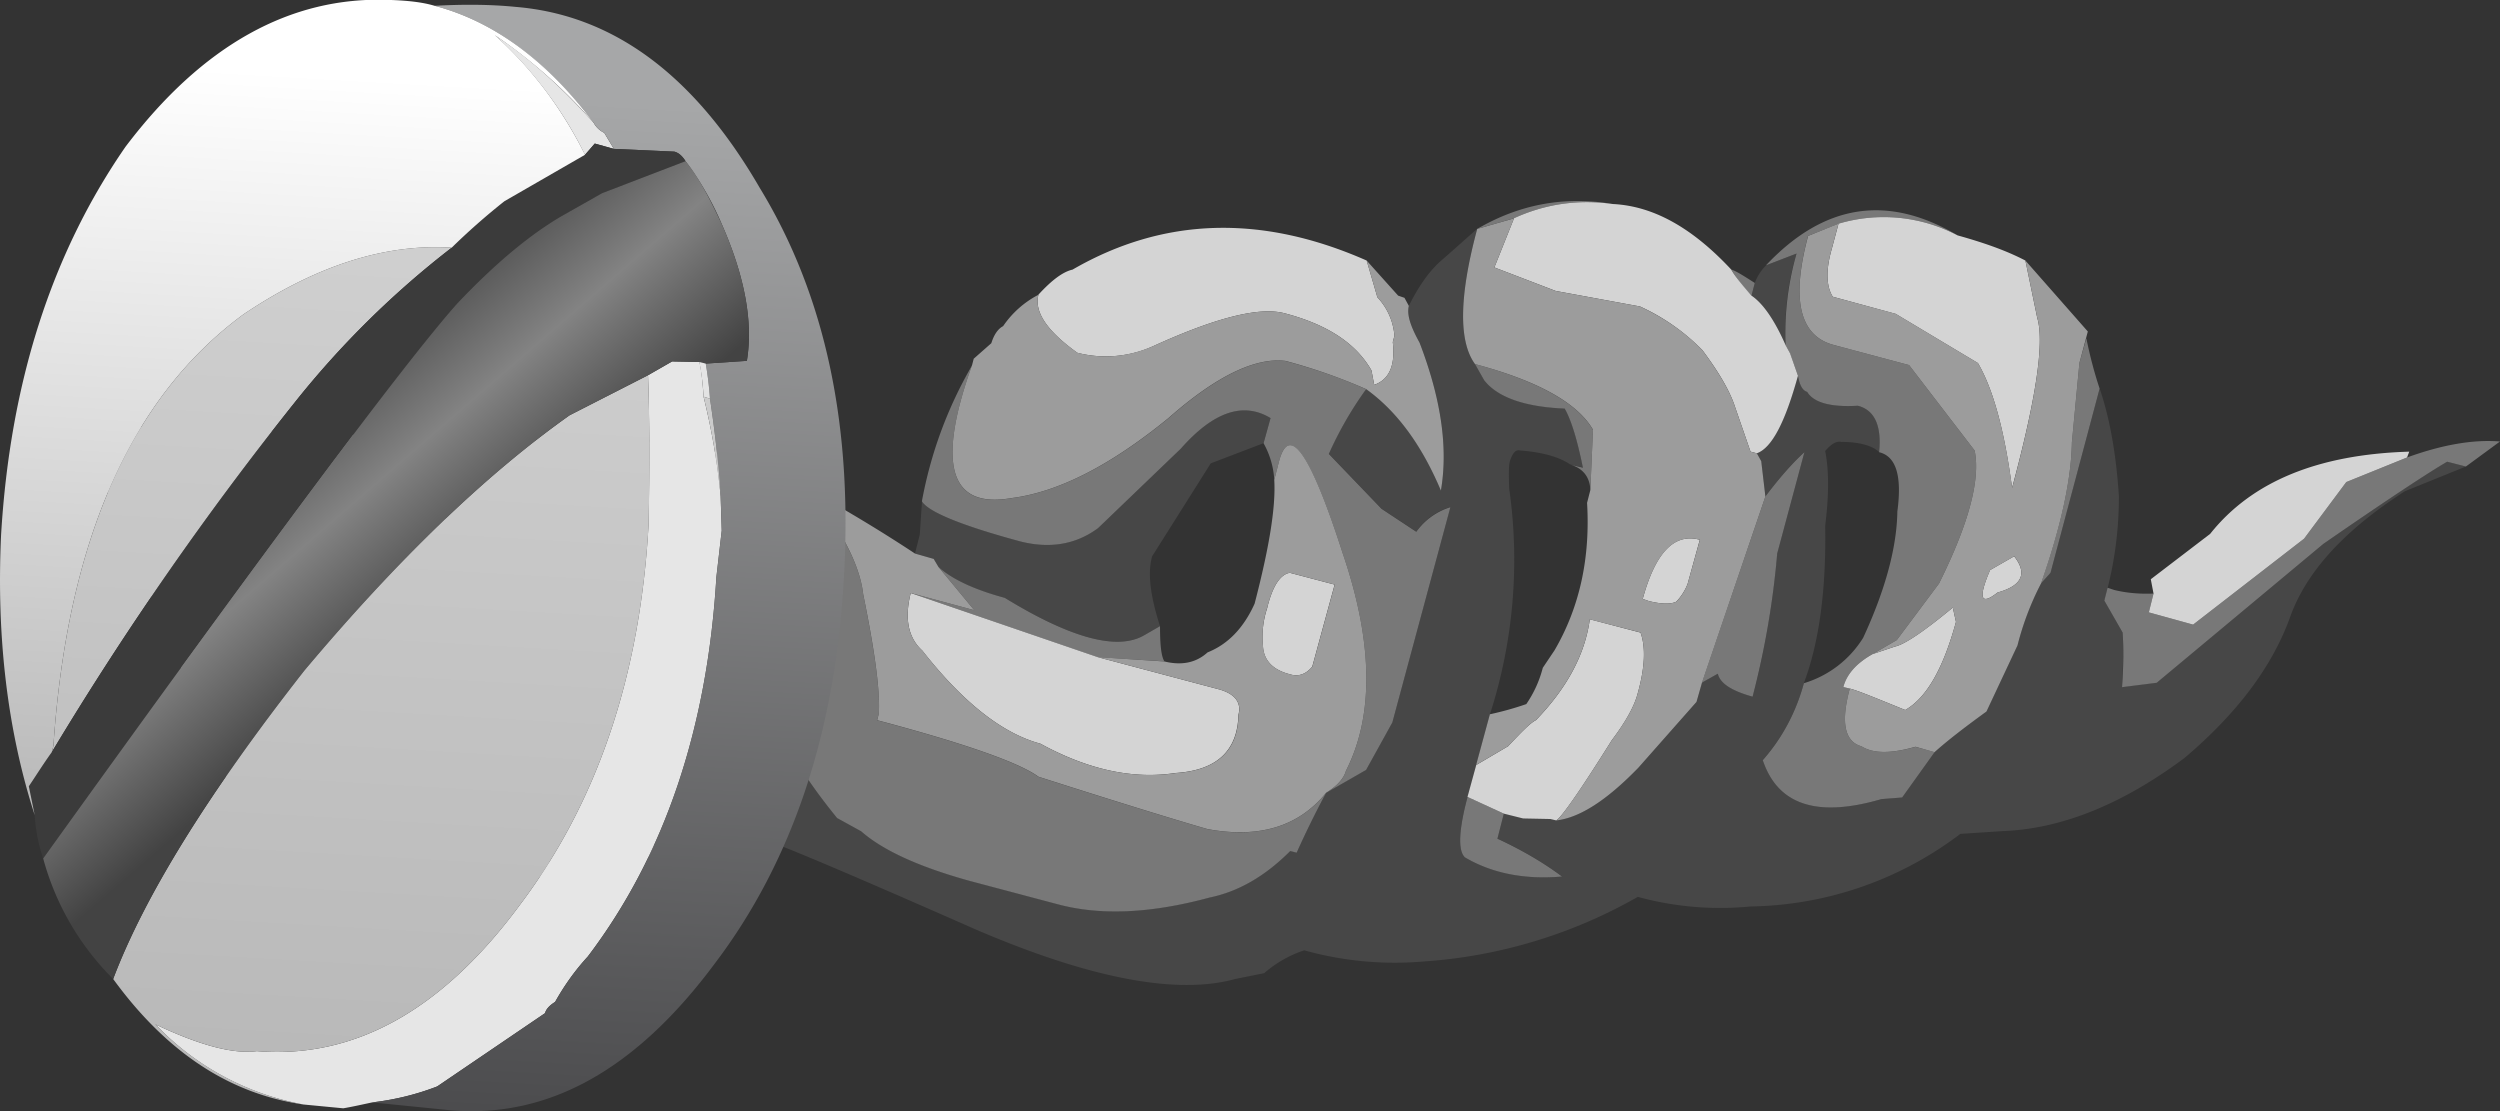
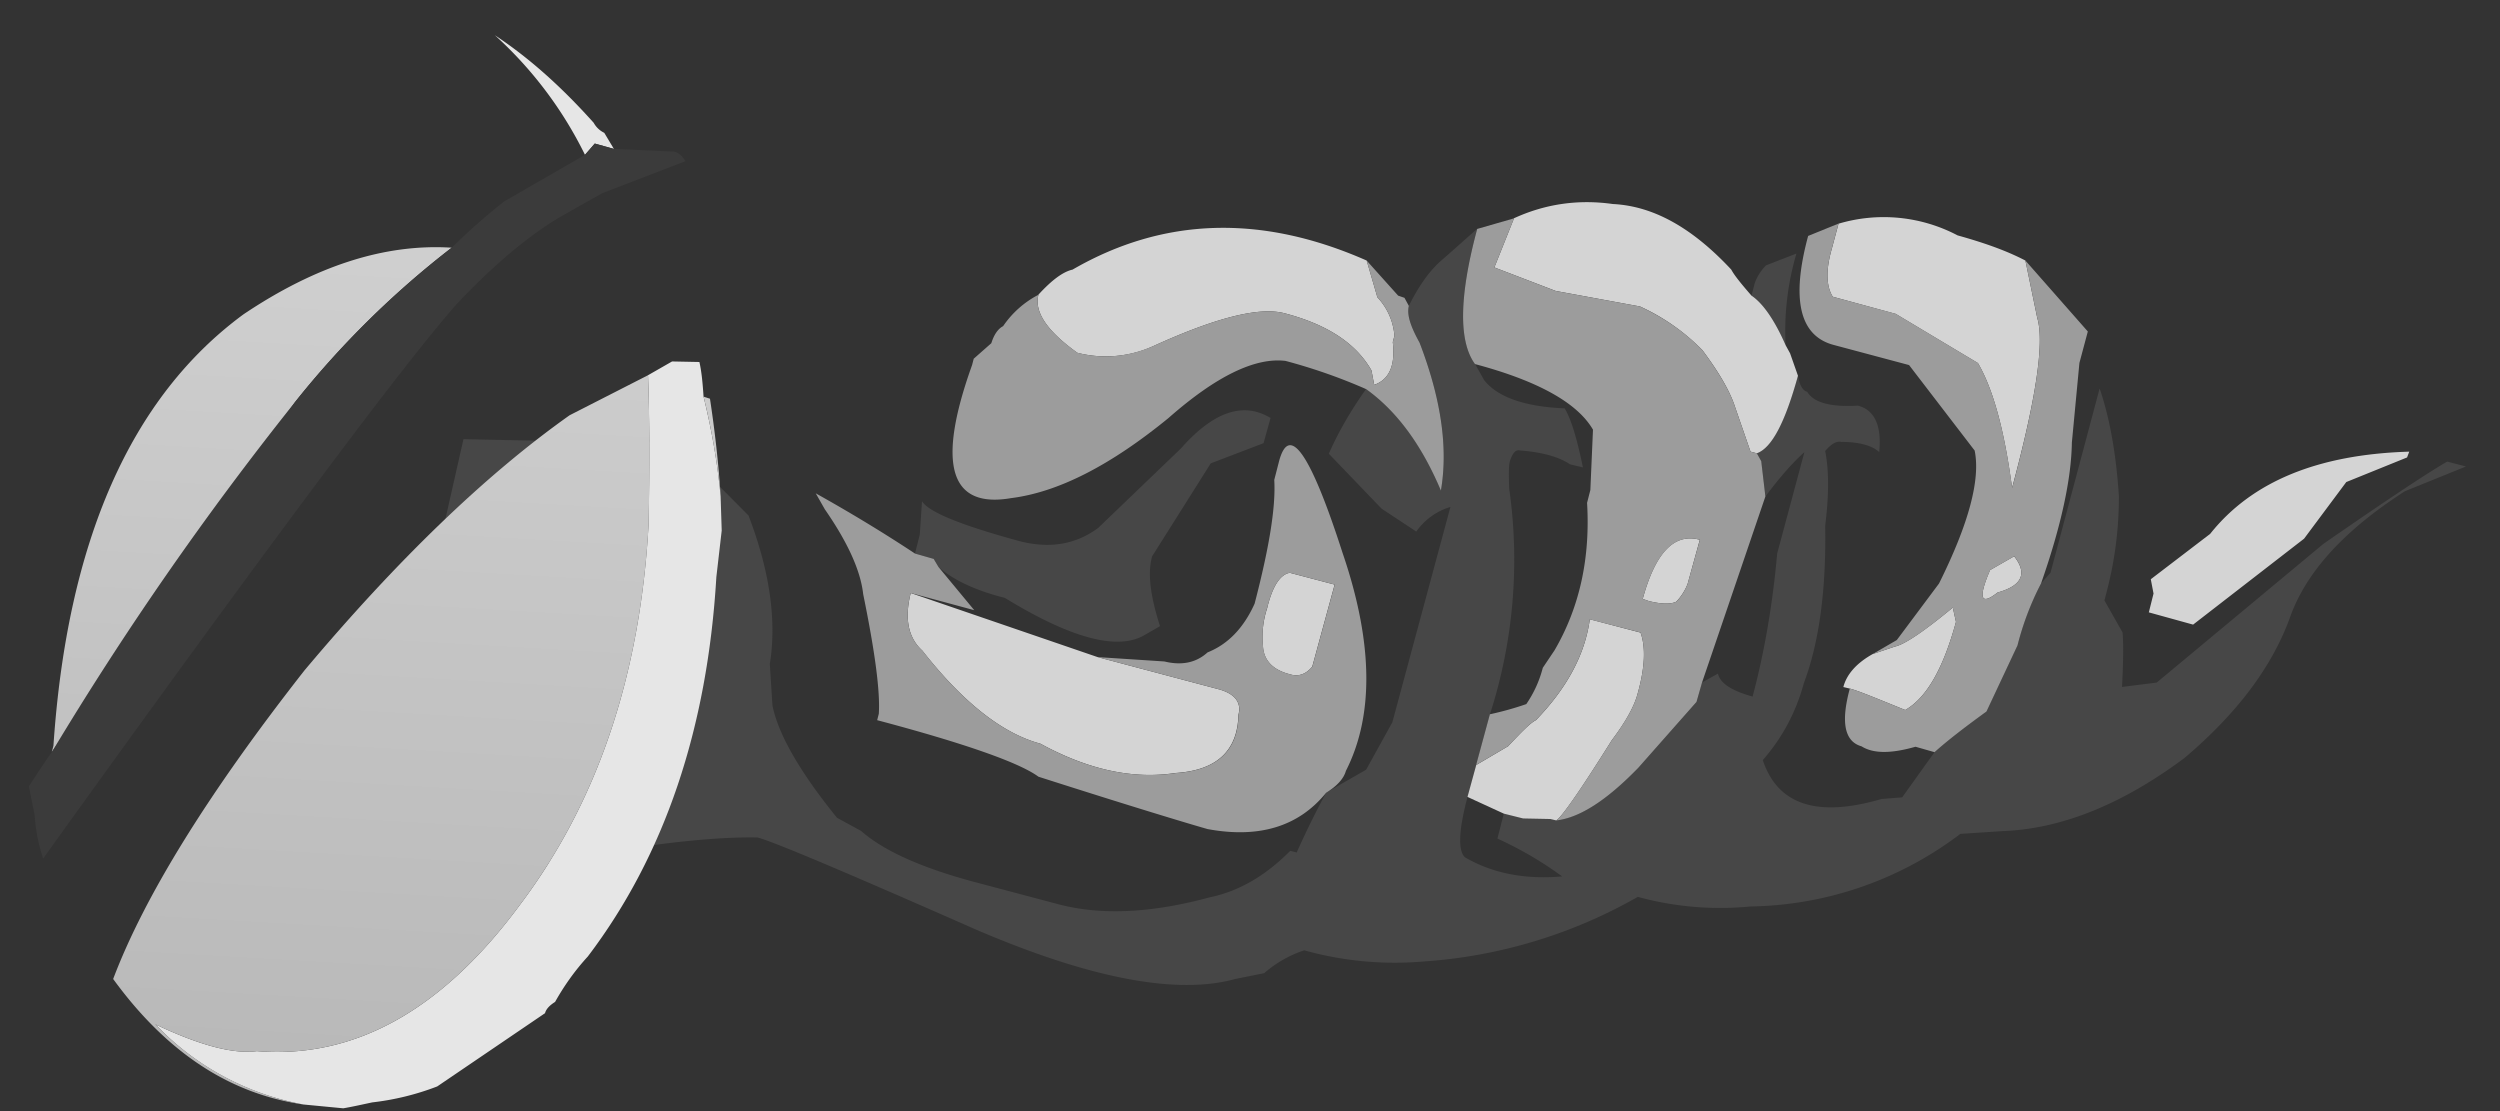
<svg xmlns="http://www.w3.org/2000/svg" viewBox="0 0 22.866 10.163">
  <rect x="0" y="0" width="22.866" height="10.163" fill="#333333" stroke="none" />
  <defs>
    <linearGradient id="a" y2="-14525" gradientUnits="userSpaceOnUse" x2="-1472.4" gradientTransform="scale(-.96) rotate(86.634 -8440.524 -6483.873)" y1="-14525" x1="-1480.3">
      <stop offset="0" stop-color="#a6a7a8" />
      <stop offset="1" stop-color="#4a4a4c" />
    </linearGradient>
    <linearGradient id="b" y2="-14521" gradientUnits="userSpaceOnUse" x2="-1476.4" gradientTransform="rotate(-93.33 5868.487 -7639.507) scale(.96)" y1="-14521" x1="-1484.4">
      <stop offset="0" stop-color="#d4d4d4" />
      <stop offset="1" stop-color="#b7b7b7" />
    </linearGradient>
    <linearGradient id="c" y2="-5980.4" gradientUnits="userSpaceOnUse" x2="-3169.9" gradientTransform="rotate(-49.06 4774.337 -6206.382) scale(.96)" y1="-5980.4" x1="-3172">
      <stop offset="0" stop-color="#434343" />
      <stop offset=".51" stop-color="#838383" />
      <stop offset="1" stop-color="#434343" />
    </linearGradient>
    <linearGradient id="d" y2="-14521" gradientUnits="userSpaceOnUse" x2="-1476.5" gradientTransform="rotate(-93.33 5868.487 -7639.507) scale(.96)" y1="-14521" x1="-1484.4">
      <stop offset="0" stop-color="#fff" />
      <stop offset="1" stop-color="#9e9e9e" />
    </linearGradient>
  </defs>
  <path d="M22.554 4.267l-.556.225c-.548.351-.9.732-1.05 1.147-.162.454-.484.884-.968 1.294-.571.425-1.127.65-1.67.669l-.38.025a3.25 3.25 0 01-1.919.664 2.852 2.852 0 01-1.031-.088 4.571 4.571 0 01-1.958.591 3.08 3.08 0 01-1.093-.102 1.057 1.057 0 00-.366.209l-.264.053c-.533.148-1.324-.003-2.364-.448C7.749 7.983 7.08 7.7 6.929 7.66c-.498-.01-1.27.093-2.319.307l-.26-.439c-.39-.85-.536-1.552-.429-2.105l.318-1.406.492.01 1.235.02.294.078.586.59c.195.508.259.962.195 1.358l.024.38c.054.264.25.607.591 1.027l.22.12c.2.177.533.328.996.456l.81.215c.387.102.846.082 1.383-.064.263-.054.508-.195.736-.425l.059.015c.098-.22.191-.401.269-.547l.366-.21.24-.434.531-1.969a.583.583 0 00-.312.225l-.318-.21-.482-.502c.097-.22.215-.415.341-.592.279.2.508.508.684.928.069-.395 0-.845-.195-1.353-.084-.151-.118-.258-.098-.336.093-.186.19-.322.303-.42.107-.092.215-.191.322-.284-.166.615-.171 1.03-.02 1.235l.083.148c.122.156.371.244.737.259.059.097.113.277.167.54l-.118-.028c-.102-.069-.259-.112-.459-.127-.038-.01-.068.025-.092.102-.01.04-.01.123-.005.25a4.603 4.603 0 01-.176 2.06l-.205.756c-.083.309-.088.494-.024.553.249.146.546.205.889.175a3.342 3.342 0 00-.592-.346l.059-.23.176.045.249.005.054.013c.215-.023.464-.185.751-.482l.533-.601.048-.177.147-.082c.02.087.122.156.317.21.103-.386.181-.82.225-1.309l.249-.927c-.108.097-.225.23-.356.405l-.04-.323-.04-.072c.133-.044.26-.284.377-.71.015.09.044.138.084.148.059.098.21.142.464.127.15.038.22.18.195.425-.064-.06-.182-.093-.347-.093-.04-.01-.088.014-.147.083.035.176.035.405 0 .683.01.582-.054 1.065-.195 1.44-.073.269-.2.504-.376.704.137.41.498.528 1.085.356l.19-.015.297-.415c.108-.097.264-.218.474-.371l.284-.605a2.63 2.63 0 01.215-.566l.087-.098.449-1.685c.094.274.151.602.176.982a3.388 3.388 0 01-.102.84l-.03.117.166.293c.01.127.005.293-.005.498l.317-.04 1.524-1.268c.605-.42.986-.67 1.133-.753l.17.044zm-6.221-1.108c-.103-.235-.21-.386-.313-.455l.03-.116a.45.45 0 01.103-.161l.278-.108a2.506 2.506 0 00-.099.84zm-4.775.894l-.484.185-.536.85c-.044.151-.016.366.072.639l-.146.084c-.244.14-.669.028-1.274-.343-.269-.067-.474-.165-.606-.282l-.044-.074-.171-.049.044-.175.02-.304c.058.098.356.22.898.367.269.068.508.03.713-.122l.757-.727c.298-.338.571-.43.82-.279l-.064.23z" fill-rule="evenodd" fill="#474747" />
-   <path d="M19.277 5.376l.06.02c.115.028.233.038.36.033l-.043.172.405.112 1.015-.786.386-.518.556-.225c.323-.117.607-.166.85-.146l-.312.229-.171-.044c-.147.084-.528.333-1.133.752l-1.524 1.27-.317.04c.015-.206.015-.372.005-.5l-.167-.292.03-.118zm-.195-2.285c.034.17.078.332.122.463l-.449 1.685-.088.098c.185-.528.278-.958.283-1.289l.069-.727.064-.23zm-5.327 4.35l-.059.23c.22.102.415.215.591.346-.342.03-.64-.029-.888-.175-.064-.059-.059-.244.024-.553l.332.153zm3.374-1.46c-.147.083-.239.186-.269.303l.059.014c-.083.309-.049.484.107.528.108.068.269.068.494.005l.175.048-.297.415-.19.015c-.587.172-.948.054-1.085-.356.176-.2.303-.435.376-.704a.966.966 0 00.542-.415c.205-.443.308-.83.313-1.156.043-.323-.01-.504-.167-.542.025-.244-.043-.387-.195-.425-.253.015-.405-.03-.463-.127-.04-.01-.069-.058-.084-.147l-.073-.205-.04-.073a2.642 2.642 0 01.1-.84l-.28.108c.528-.561 1.11-.655 1.753-.274a1.45 1.45 0 00-1.089-.107l-.279.112c-.156.581-.077.912.23.996l.694.185.6.782c.054.263-.053.668-.326 1.216l-.386.517-.22.128zm-1.563.263l.581-1.703c.132-.175.25-.308.357-.405l-.249.927a7.803 7.803 0 01-.225 1.309c-.195-.054-.298-.123-.318-.21l-.146.082zM13.491 3.33c.582.157.938.358 1.079.602l-.024.55c-.005-.12-.068-.2-.186-.233l.118.029c-.054-.264-.108-.439-.167-.541-.366-.015-.615-.103-.737-.26l-.083-.147zm-4.6.01c-.326.909-.205 1.314.356 1.217.43-.054.91-.298 1.442-.733.433-.381.791-.556 1.068-.522.274.073.518.16.738.258a3.328 3.328 0 00-.341.592l.482.502.318.21a.602.602 0 01.312-.225l-.531 1.969-.24.434-.366.21a8.456 8.456 0 00-.269.547l-.059-.015c-.229.23-.474.371-.736.425-.537.146-.996.166-1.383.064l-.81-.215c-.463-.128-.796-.279-.996-.455l-.22-.121c-.341-.42-.537-.763-.591-1.027l-.024-.38c.064-.396 0-.85-.195-1.357l-.586-.591c.136-.044.307 0 .522.14l.68.246.082.146c.21.303.327.561.351.776.107.528.156.889.143 1.094l-.016.059c.81.215 1.304.39 1.475.517.84.269 1.358.425 1.548.479.474.088.835-.025 1.084-.332.097-.06.161-.127.181-.2.259-.508.249-1.177-.03-1.993-.293-.907-.488-1.191-.581-.84l-.044.171a.774.774 0 00-.098-.336l.064-.23c-.249-.151-.522-.059-.82.279l-.757.727c-.205.152-.444.19-.713.122-.542-.147-.84-.27-.899-.367.08-.433.23-.848.46-1.245zm-4.16.689l-.492-.01-.318 1.406c-.102.553.039 1.255.429 2.105l.26.439c1.049-.214 1.821-.317 2.319-.307l-4.307.77-1.89-4.544 4 .141zM16.02 2.704a1.313 1.313 0 01-.185-.238c.039.01.107.053.215.122l-.03.116zm-2.509-.61c.39-.228.805-.302 1.24-.228-.317-.045-.62 0-.903.13l-.337.098zM10.04 6.011L8.33 5.424l.581.157-.327-.395c.132.117.337.21.606.282.605.371 1.03.484 1.274.343l.146-.084c0 .166.01.274.04.322l-.611-.038z" fill-rule="evenodd" fill="#787878" />
  <path d="M16.069 4.146l-.058-.015-.142-.41c-.044-.137-.141-.308-.298-.518a1.903 1.903 0 00-.571-.4l-.771-.142-.561-.215.18-.45c.283-.13.586-.175.903-.13.372.018.728.218 1.084.6.025.048.088.127.185.238.103.069.21.22.313.455l.04.073.072.205c-.117.425-.239.66-.376.709zm1.06 1.836l.205-.069c.088-.02.263-.138.527-.356l.029.131c-.116.425-.268.694-.464.806-.264-.107-.429-.176-.507-.196l-.059-.014c.03-.117.122-.22.269-.302zm-3.374 1.46l-.333-.153.08-.292.292-.172c.122-.13.205-.215.254-.238.288-.298.45-.605.493-.923l.464.122c.049.137.039.322-.025.552-.029.116-.107.259-.239.434-.288.46-.458.703-.507.732l-.054-.013-.249-.005-.176-.044zm8.261-3.258l-.556.225-.386.518-1.015.786-.405-.112.043-.172-.025-.131.543-.415c.381-.479.986-.727 1.821-.752l-.02.053zm-5.2-2.138a1.45 1.45 0 011.089.107c.23.064.44.136.62.23l.108.523c.068.223-.01.74-.23 1.557-.068-.517-.17-.899-.312-1.142l-.752-.45-.576-.157c-.06-.097-.064-.243-.01-.433l.063-.235zm1.455 3.373c-.156.123-.18.054-.069-.205l.22-.126c.123.156.074.269-.15.331zm-2.836-.077a.492.492 0 01-.103.161c-.048.024-.132.024-.25-.005l-.057-.02c.116-.425.288-.605.522-.541l-.112.405zM9.497 2.696c.122-.133.224-.21.313-.23.83-.48 1.727-.508 2.69-.083l.098.336a.578.578 0 01.156.352l-.015.058c.025.215-.034.343-.17.391l-.025-.132c-.142-.249-.405-.42-.792-.522-.233-.063-.633.04-1.2.298a1.05 1.05 0 01-.698.063c-.279-.2-.396-.375-.356-.531zM8.33 5.424l1.709.586 1.103.293c.152.04.215.122.185.235-.008.331-.2.508-.575.532-.39.06-.8-.03-1.236-.268-.346-.093-.707-.376-1.079-.85-.13-.118-.166-.293-.107-.528zm3.261.133c.049-.197.118-.303.206-.318l.41.108-.205.751c-.058.069-.127.094-.205.069-.152-.039-.235-.123-.245-.249a.843.843 0 01.04-.361z" fill-rule="evenodd" fill="#d4d4d4" />
  <path d="M17.695 6.88l-.175-.05c-.225.064-.386.064-.494-.004-.156-.044-.19-.22-.107-.528.078.02.243.089.507.196.197-.112.348-.381.464-.806l-.029-.131c-.263.219-.438.336-.527.356l-.205.069.22-.128.386-.517c.273-.548.38-.953.326-1.216l-.6-.782-.693-.185c-.308-.084-.387-.415-.23-.996l.278-.113-.063.235c-.054.19-.05.337.01.434l.576.156.752.45c.142.244.244.625.313 1.143.219-.816.297-1.334.229-1.558l-.108-.522.571.649-.077.288-.069.728c-.005.331-.097.761-.282 1.289a2.63 2.63 0 00-.215.566l-.284.605c-.21.152-.366.274-.474.371zm-4.184-4.786l.337-.097-.18.449.56.215.772.142c.22.103.41.234.571.4.156.21.254.381.298.518l.142.41.058.015.04.072.038.323-.58 1.703-.05.176-.532.602c-.288.297-.536.458-.751.482.048-.029.218-.272.507-.732.131-.175.21-.318.239-.434.064-.23.074-.415.025-.553l-.464-.12c-.044.317-.205.624-.494.922-.048.023-.13.107-.253.238l-.293.172.126-.464a2.87 2.87 0 00.333-.093 1.04 1.04 0 00.151-.332l.108-.161c.23-.395.327-.845.297-1.348l.03-.117.024-.552c-.141-.243-.498-.445-1.079-.6-.151-.206-.146-.62.02-1.236zm-1.011.289l.288.321.058.02.04.074c-.02.078.014.185.098.336.195.508.263.958.195 1.353-.177-.42-.405-.728-.684-.928a5.063 5.063 0 00-.737-.258c-.278-.034-.636.14-1.07.522-.532.435-1.01.679-1.44.733-.562.097-.683-.308-.357-1.217l.015-.058.161-.142c.024-.077.06-.131.108-.156a.884.884 0 01.323-.287c-.04.156.077.33.356.53.229.06.464.04.697-.062.568-.258.968-.361 1.201-.298.387.102.65.273.792.522l.025.133c.136-.05.195-.177.17-.392l.015-.058a.578.578 0 00-.156-.352l-.098-.336zm5.771 3.036c.225-.062.274-.175.152-.331l-.22.126c-.112.259-.088.328.068.205zm-2.836-.077l.113-.405c-.235-.064-.407.121-.523.541l.058.02c.117.029.2.029.25.005a.492.492 0 00.102-.161zm-7.974-.83c.288.161.59.341.908.551l.171.049.044.074.327.395-.581-.157c-.059.235-.024.41.108.528.37.474.732.757 1.078.85.435.239.845.327 1.237.269.375-.025.57-.202.575-.533.03-.112-.034-.195-.185-.235l-1.104-.293.611.04c.156.038.288.014.395-.083.185-.074.328-.22.43-.445.131-.503.195-.879.18-1.133l.044-.171c.094-.351.289-.068.581.84.279.816.289 1.485.03 1.993-.02.073-.084.14-.181.2-.249.307-.61.42-1.084.332-.19-.054-.707-.21-1.547-.479-.172-.127-.665-.302-1.475-.517l.015-.059c.013-.205-.035-.566-.143-1.094-.024-.215-.141-.473-.351-.776l-.083-.146zm4.13 1.045a.843.843 0 00-.038.361c.01.126.092.21.245.249.077.025.146 0 .205-.069l.205-.751-.41-.108c-.09.015-.158.122-.207.318z" fill-rule="evenodd" fill="#9c9c9c" />
  <path d="M3.404 10.083c-.089.019-.177.039-.264.054l-.366-.035a2.484 2.484 0 01-1.353-.733c.405.192.713.274.928.245.888.073 1.693-.371 2.407-1.339.703-.932 1.099-2.088 1.176-3.476.01-.492.01-.951-.005-1.367l.22-.126.25.005c.02.087.03.195.038.317.074.302.128.605.156.912l.01.313-.049.425C6.47 6.661 6.08 7.822 5.376 8.749c-.122.133-.22.274-.299.415-.048.03-.082.064-.092.103l-.986.67a2.411 2.411 0 01-.595.146zM5.35 1.415A3.635 3.635 0 004.526.322c.318.21.615.478.904.801a.218.218 0 00.097.092l.088.147-.175-.049-.089.102z" fill-rule="evenodd" fill="#e6e6e6" />
-   <path d="M4.344 7.232c-.344.453-.731.742-1.164.856.203.011.402.011.593-.008.715-.059 1.309-.5 1.786-1.324.484-.793.687-1.758.613-2.899-.067-1.105-.379-2.035-.942-2.777C4.656.306 4.016-.053 3.301.006l-.578.058c.168.02.328.059.476.117l.789.536c.008.031.035.058.074.082.063.113.141.226.239.332.562.742.875 1.671.941 2.777l.039.34-.008.25a8.185 8.185 0 01-.078.715 2.556 2.556 0 01-.031.257l.301.02c.047.285-.016.617-.18.992a2.179 2.179 0 01-.269.469c-.024.039-.051.062-.082.07l-.442.02-.07.117a.175.175 0 00-.078.074z" fill-rule="evenodd" fill="url(#a)" transform="matrix(1.25 0 0 -1.25 0 10.163)" />
-   <path d="M5.148 5.228l.047-.015c.035-.231.063-.473.078-.715a5.063 5.063 0 01-.125.73zM2.219.049C1.676.127 1.215.435.828.967c.227.601.692 1.355 1.399 2.257.683.813 1.328 1.434 1.941 1.868l.574.293c.012-.333.012-.7.004-1.094-.062-1.11-.379-2.035-.941-2.781C3.234.736 2.59.381 1.879.439c-.172-.023-.418.043-.742.196A2.013 2.013 0 012.219.049zM.379 2.627l.012.047c.101 1.496.566 2.55 1.39 3.156.528.355 1.035.519 1.524.488a6.683 6.683 0 01-1.149-1.133A23.588 23.588 0 01.379 2.627z" fill-rule="evenodd" fill="url(#b)" transform="matrix(1.25 0 0 -1.25 0 10.163)" />
+   <path d="M5.148 5.228l.047-.015c.035-.231.063-.473.078-.715a5.063 5.063 0 01-.125.73zM2.219.049C1.676.127 1.215.435.828.967c.227.601.692 1.355 1.399 2.257.683.813 1.328 1.434 1.941 1.868l.574.293c.012-.333.012-.7.004-1.094-.062-1.11-.379-2.035-.941-2.781C3.234.736 2.59.381 1.879.439c-.172-.023-.418.043-.742.196A2.013 2.013 0 012.219.049zM.379 2.627l.012.047c.101 1.496.566 2.55 1.39 3.156.528.355 1.035.519 1.524.488a6.683 6.683 0 01-1.149-1.133z" fill-rule="evenodd" fill="url(#b)" transform="matrix(1.25 0 0 -1.25 0 10.163)" />
  <path d="M6.27 1.474l-.762.293-.372.21c-.292.171-.61.435-.956.801-.474.533-1.739 2.226-3.785 5.074a1.51 1.51 0 01-.078-.396l-.053-.264c.068-.103.136-.21.21-.313a29.485 29.485 0 012.221-3.197 8.354 8.354 0 011.436-1.416c.166-.162.326-.303.483-.425l.737-.425.089-.103.175.049.552.025c.04.01.073.039.103.087z" fill-rule="evenodd" fill="#3b3b3b" />
-   <path d="M.828.967a1.97 1.97 0 00-.512.882c1.637 2.278 2.649 3.633 3.028 4.059.277.293.531.504.765.641l.297.168.61.234c.074-.086.164-.242.269-.469.164-.375.227-.707.18-.992l-.301-.02-.047.012-.199.004-.176-.101-.574-.293c-.613-.434-1.258-1.055-1.941-1.868C1.52 2.322 1.055 1.568.828.967z" fill-rule="evenodd" fill="url(#c)" transform="matrix(1.25 0 0 -1.25 0 10.163)" />
-   <path d="M5.195 5.213l-.047.015a1.762 1.762 0 01-.031.254l.047-.012c.012-.07.024-.156.031-.257zm-1.89 1.105c-.489.031-.996-.133-1.524-.488C.957 5.224.492 4.17.391 2.674l-.012-.047c-.059-.082-.113-.168-.168-.25l.043-.211c-.199.617-.281 1.301-.246 2.051.066 1.109.367 2.054.91 2.839.562.743 1.207 1.102 1.926 1.075.133-.004.246-.016.336-.043.433-.114.824-.403 1.164-.856a3.779 3.779 0 01-.723.641c.266-.238.488-.531.66-.875l-.59-.34a4.903 4.903 0 01-.386-.34z" fill-rule="evenodd" fill="url(#d)" transform="matrix(1.25 0 0 -1.25 0 10.163)" />
</svg>